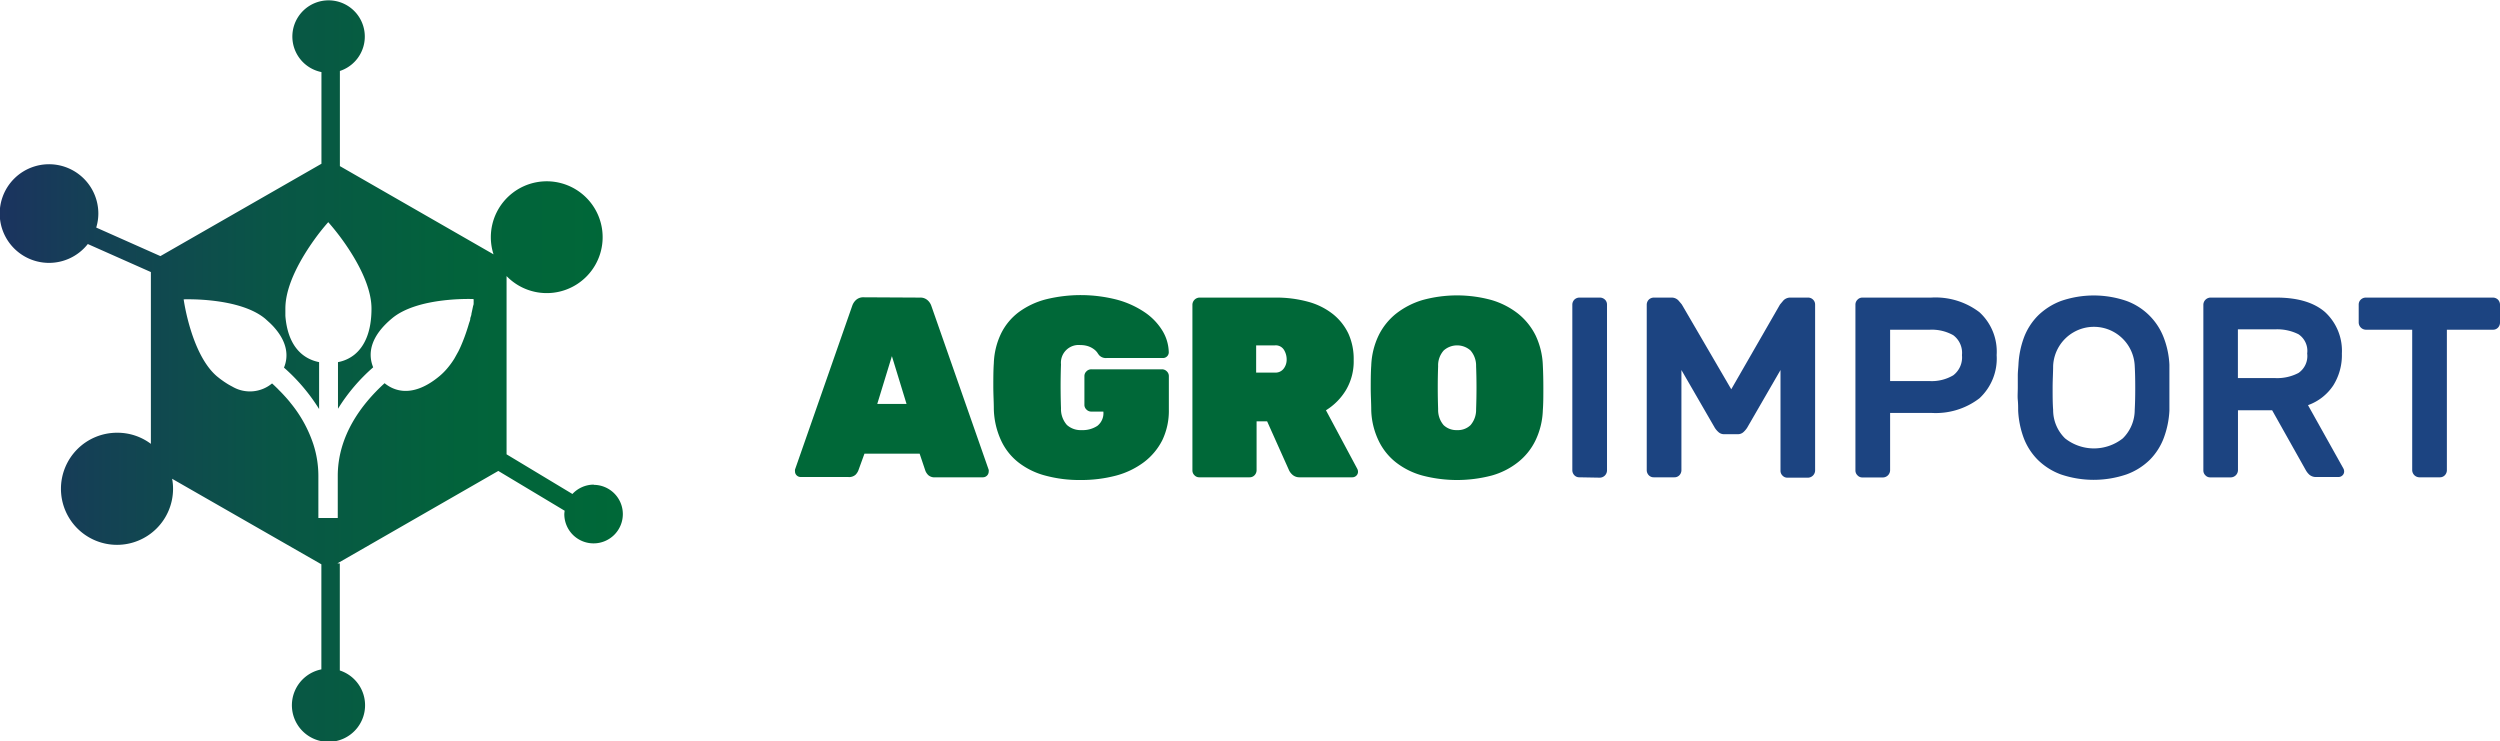
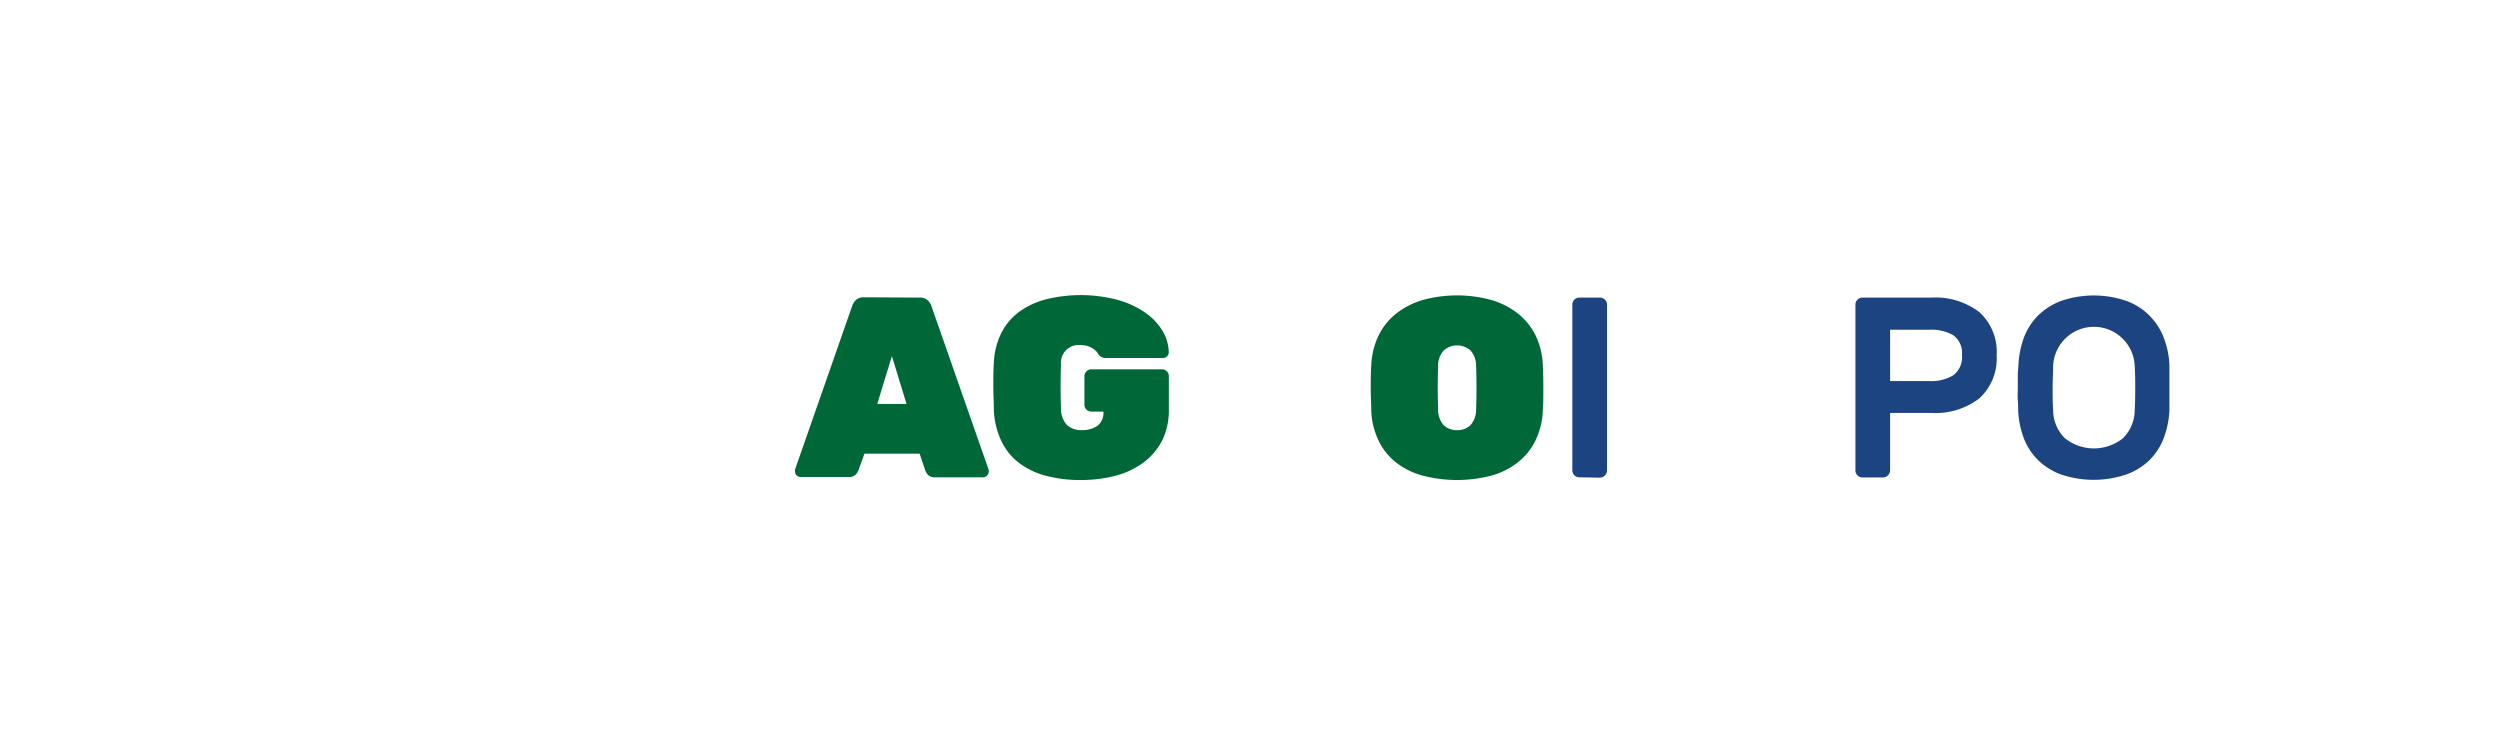
<svg xmlns="http://www.w3.org/2000/svg" width="341.66" height="101.28" viewBox="0 0 341.66 101.28">
  <defs>
    <style> .cls-1 { fill: #006838; } .cls-2 { fill: #1c4481; } .cls-3 { fill: url(#linear-gradient); } </style>
    <linearGradient id="linear-gradient" y1="50.64" x2="85.19" y2="50.64" gradientUnits="userSpaceOnUse">
      <stop offset="0" stop-color="#1b335f" />
      <stop offset="0.13" stop-color="#153f56" />
      <stop offset="0.44" stop-color="#095646" />
      <stop offset="0.74" stop-color="#02633b" />
      <stop offset="1" stop-color="#006838" />
    </linearGradient>
  </defs>
  <g id="Layer_2" data-name="Layer 2">
    <g id="Layer_1-2" data-name="Layer 1">
      <g>
        <g>
          <path class="cls-1" d="M125.71,40.67a1.47,1.47,0,0,1,1.09.39,1.81,1.81,0,0,1,.49.77l7.83,22.38a.9.9,0,0,1,0,.25.79.79,0,0,1-.77.77h-6.49a1.29,1.29,0,0,1-1-.3,1.74,1.74,0,0,1-.39-.58L125.68,62h-7.54l-.84,2.31a1.74,1.74,0,0,1-.39.58,1.32,1.32,0,0,1-1,.3h-6.49a.78.78,0,0,1-.55-.23.73.73,0,0,1-.22-.54.9.9,0,0,1,0-.25l7.82-22.38a1.91,1.91,0,0,1,.49-.77,1.47,1.47,0,0,1,1.09-.39ZM123.89,55.2l-2-6.53-2,6.53Z" />
          <path class="cls-1" d="M147.67,47.16A2.42,2.42,0,0,0,145,49.8c-.07,1.94-.07,3.92,0,6a3.27,3.27,0,0,0,.81,2.28,2.81,2.81,0,0,0,2,.7,3.65,3.65,0,0,0,2.16-.58,2.2,2.2,0,0,0,.82-1.95h-1.64a.91.91,0,0,1-.67-.28.87.87,0,0,1-.28-.66v-3.9a.88.88,0,0,1,.28-.66.91.91,0,0,1,.67-.28h9.64a.91.91,0,0,1,.67.28.88.88,0,0,1,.28.66v4.56a9.32,9.32,0,0,1-.89,4.18,8.68,8.68,0,0,1-2.5,3,11.12,11.12,0,0,1-3.8,1.84,18.57,18.57,0,0,1-4.88.61,17.76,17.76,0,0,1-4.8-.6,10.23,10.23,0,0,1-3.67-1.79,8.13,8.13,0,0,1-2.38-3,10.87,10.87,0,0,1-1-4.27c0-1-.07-2-.07-3.12s0-2.18.07-3.19a10.12,10.12,0,0,1,1-4.07,8.15,8.15,0,0,1,2.42-2.91,10.87,10.87,0,0,1,3.69-1.74,19.87,19.87,0,0,1,9.73.05,12.63,12.63,0,0,1,3.77,1.71,8.25,8.25,0,0,1,2.41,2.49,5.92,5.92,0,0,1,.89,3,.79.79,0,0,1-.77.77h-7.75a1.24,1.24,0,0,1-1-.39,4.28,4.28,0,0,1-.26-.37,2.19,2.19,0,0,0-.46-.45,2.85,2.85,0,0,0-.74-.39A3.3,3.3,0,0,0,147.67,47.16Z" />
-           <path class="cls-1" d="M185.49,64.07a.87.87,0,0,1,.1.39.73.73,0,0,1-.22.54.78.78,0,0,1-.55.23h-7.19a1.43,1.43,0,0,1-1-.35,1.91,1.91,0,0,1-.46-.6l-3-6.7h-1.44v6.7a1,1,0,0,1-.28.67.91.91,0,0,1-.67.28h-6.88a.88.88,0,0,1-.66-.28.91.91,0,0,1-.28-.67V41.62a1,1,0,0,1,.94-.95h10.39a16.46,16.46,0,0,1,4.52.58,9.45,9.45,0,0,1,3.37,1.69,7.55,7.55,0,0,1,2.11,2.68A8.39,8.39,0,0,1,185,49.2a7.69,7.69,0,0,1-1.05,4.1,8.25,8.25,0,0,1-2.74,2.77ZM171.67,50.92h2.56a1.39,1.39,0,0,0,1.21-.55,2,2,0,0,0,.4-1.24,2.49,2.49,0,0,0-.37-1.32,1.32,1.32,0,0,0-1.24-.61h-2.56Z" />
          <path class="cls-1" d="M210.85,49.94c.05,1,.07,2,.07,3.12s0,2.09-.07,3a10.28,10.28,0,0,1-1,4.12,8.49,8.49,0,0,1-2.41,3A10.17,10.17,0,0,1,203.82,65a18.67,18.67,0,0,1-9.39,0,10.28,10.28,0,0,1-3.63-1.79,8.35,8.35,0,0,1-2.4-3,10.28,10.28,0,0,1-1-4.12c0-1-.07-2-.07-3s0-2.12.07-3.12a10.36,10.36,0,0,1,1-4.11,8.74,8.74,0,0,1,2.4-3A10.93,10.93,0,0,1,194.43,41a17.81,17.81,0,0,1,9.39,0,10.79,10.79,0,0,1,3.64,1.86,8.88,8.88,0,0,1,2.41,3A10.36,10.36,0,0,1,210.85,49.94Zm-14.31,6a3.19,3.19,0,0,0,.75,2.16,2.52,2.52,0,0,0,1.84.68,2.48,2.48,0,0,0,1.84-.68,3.19,3.19,0,0,0,.76-2.16q.11-3,0-5.89a3.15,3.15,0,0,0-.77-2.16,2.76,2.76,0,0,0-3.65,0,3.06,3.06,0,0,0-.77,2.16Q196.44,52.92,196.54,55.9Z" />
        </g>
        <g>
          <path class="cls-2" d="M215.83,65.23a.91.91,0,0,1-.67-.28,1,1,0,0,1-.28-.67V41.62a1,1,0,0,1,.28-.67,1,1,0,0,1,.67-.28h2.84a1,1,0,0,1,.67.28.92.92,0,0,1,.28.67V64.28a1,1,0,0,1-1,1Z" />
-           <path class="cls-2" d="M236.6,53.2l6.66-11.58.47-.56a1.31,1.31,0,0,1,1-.39h2.39a.94.94,0,0,1,.66.28.92.92,0,0,1,.28.67V64.28a1,1,0,0,1-.94,1h-2.85a.88.88,0,0,1-.66-.28.91.91,0,0,1-.28-.67V50.57l-4.56,7.89a3.08,3.08,0,0,1-.49.58,1.13,1.13,0,0,1-.81.3h-1.82a1.13,1.13,0,0,1-.81-.3,2.75,2.75,0,0,1-.49-.58l-4.56-7.89V64.28a1,1,0,0,1-.28.67.91.91,0,0,1-.67.28H226a.91.91,0,0,1-.67-.28,1,1,0,0,1-.28-.67V41.62a1,1,0,0,1,.28-.67,1,1,0,0,1,.67-.28h2.38a1.29,1.29,0,0,1,1,.39c.22.26.38.44.47.56Z" />
          <path class="cls-2" d="M263.92,40.67a9.91,9.91,0,0,1,6.6,2,7.3,7.3,0,0,1,2.35,5.86,7.4,7.4,0,0,1-2.35,5.9,9.81,9.81,0,0,1-6.6,2h-5.61v7.82a1,1,0,0,1-.95,1h-2.84a.87.87,0,0,1-.66-.28.92.92,0,0,1-.29-.67V41.62a.93.93,0,0,1,.29-.67.91.91,0,0,1,.66-.28Zm-5.61,11.41h5.44a5.77,5.77,0,0,0,3.19-.79,3.08,3.08,0,0,0,1.19-2.76,3,3,0,0,0-1.19-2.72,6,6,0,0,0-3.19-.75h-5.44Z" />
          <path class="cls-2" d="M275.85,49.83a12.49,12.49,0,0,1,.75-3.7,8.52,8.52,0,0,1,1.92-3,9.06,9.06,0,0,1,3.15-2,13.73,13.73,0,0,1,8.95,0,8.6,8.6,0,0,1,5.08,5,11.85,11.85,0,0,1,.78,3.72c0,.44,0,.94,0,1.47s0,1.1,0,1.67,0,1.13,0,1.67,0,1,0,1.47a12.49,12.49,0,0,1-.76,3.7,8.49,8.49,0,0,1-1.91,3,8.84,8.84,0,0,1-3.18,2,13.93,13.93,0,0,1-9,0,8.88,8.88,0,0,1-3.15-2,8.52,8.52,0,0,1-1.92-3,12.49,12.49,0,0,1-.75-3.7c0-.44,0-.94-.05-1.47s0-1.1,0-1.67,0-1.13,0-1.67S275.83,50.27,275.85,49.83Zm15.89.18a5.58,5.58,0,0,0-11.15,0c0,.88-.07,1.87-.07,3s0,2.08.07,3a5.42,5.42,0,0,0,1.63,3.9,6.36,6.36,0,0,0,7.89,0,5.46,5.46,0,0,0,1.63-3.9c.05-.88.07-1.87.07-3S291.79,50.89,291.74,50Z" />
-           <path class="cls-2" d="M311.1,40.67q4.39,0,6.67,2a7.19,7.19,0,0,1,2.28,5.65,7.77,7.77,0,0,1-1.18,4.36,6.93,6.93,0,0,1-3.45,2.69l4.84,8.66a.87.87,0,0,1,.1.39.73.73,0,0,1-.22.54.78.78,0,0,1-.55.23h-3a1.4,1.4,0,0,1-1-.33,2.6,2.6,0,0,1-.48-.62l-4.59-8.17h-4.67v8.17a1,1,0,0,1-.95,1h-2.84a.88.88,0,0,1-.66-.28.91.91,0,0,1-.28-.67V41.62a1,1,0,0,1,.94-.95Zm-5.26,11h5.09a6.26,6.26,0,0,0,3.19-.7,2.8,2.8,0,0,0,1.19-2.66,2.73,2.73,0,0,0-1.19-2.63,6.49,6.49,0,0,0-3.19-.67h-5.09Z" />
-           <path class="cls-2" d="M340.71,40.67a1,1,0,0,1,.67.28,1,1,0,0,1,.28.67v2.49a1,1,0,0,1-.28.67.91.91,0,0,1-.67.28H334.4V64.28a1,1,0,0,1-.28.67.91.91,0,0,1-.67.28h-2.84a1,1,0,0,1-.95-1V45.06h-6.31a1,1,0,0,1-1-1V41.62a.92.92,0,0,1,.28-.67,1,1,0,0,1,.67-.28Z" />
        </g>
-         <path class="cls-3" d="M81.16,66.23a4,4,0,0,0-2.93,1.28l-9-5.42V37.73a7.64,7.64,0,1,0-2.15-5.31,7.54,7.54,0,0,0,.37,2.34l-21-12.06v-13a4.95,4.95,0,1,0-2.52.15V22.38L21.92,35l-8.77-3.9a6.62,6.62,0,0,0,.29-1.95A6.74,6.74,0,1,0,12,33.35l8.62,3.83V60.66A7.59,7.59,0,0,0,16,59.14a7.66,7.66,0,1,0,7.65,7.66,6.85,6.85,0,0,0-.13-1.37L43.92,77.12V91.48a5,5,0,1,0,2.52.15V77H46.1l22-12.64,9.07,5.44a3.59,3.59,0,0,0-.05.46,4,4,0,1,0,4-4ZM64.73,40.93h0a1.41,1.41,0,0,1,0,.18v0c0,.08,0,.18,0,.29a.06.06,0,0,1,0,0c0,.12,0,.25-.07.39v0c-.06.31-.14.67-.23,1.08v0c0,.2-.1.41-.16.62a.07.07,0,0,1,0,.05c0,.22-.11.44-.18.67,0,0,0,0,0,0-.07.24-.14.48-.22.72v0a23.8,23.8,0,0,1-.87,2.33l0,0c-.11.26-.23.51-.35.75,0,0,0,0,0,0L62.1,49v0a11.11,11.11,0,0,1-1,1.37h0a8.44,8.44,0,0,1-1,1c-3.1,2.6-5.71,2.49-7.54,1-3.13,2.85-6.4,7.15-6.4,12.68v5.74c-.41,0-.81,0-1.22,0s-1,0-1.43,0V65a14.09,14.09,0,0,0-.68-4.27h0a17.58,17.58,0,0,0-3.17-5.72L39.66,55c-.26-.32-.52-.62-.79-.91h0q-.36-.4-.75-.78l-.17-.18c-.26-.25-.51-.5-.77-.73a4.73,4.73,0,0,1-5.44.43,9.15,9.15,0,0,1-1-.59l-.11-.07-.42-.3c-.18-.13-.36-.28-.55-.43-3.54-3-4.56-10.53-4.56-10.53s7.62-.31,11.16,2.66l.65.59.14.14a7.28,7.28,0,0,1,.54.58c1.63,1.91,1.88,3.76,1.22,5.36a25.36,25.36,0,0,1,4.8,5.66V49.49C41.16,49,39.31,47.07,39,43.17c0-.32,0-.66,0-1,0-3.33,2.3-7.11,4-9.48a29.52,29.52,0,0,1,1.86-2.33,32.65,32.65,0,0,1,3.35,4.55h0c1.33,2.19,2.56,4.85,2.56,7.27,0,3.14-.93,5.17-2.36,6.31a5.06,5.06,0,0,1-2.22,1v6.37A24.84,24.84,0,0,1,51,50.2c-.81-2-.27-4.31,2.55-6.67,3.54-3,11.15-2.66,11.15-2.66Z" />
      </g>
    </g>
  </g>
</svg>